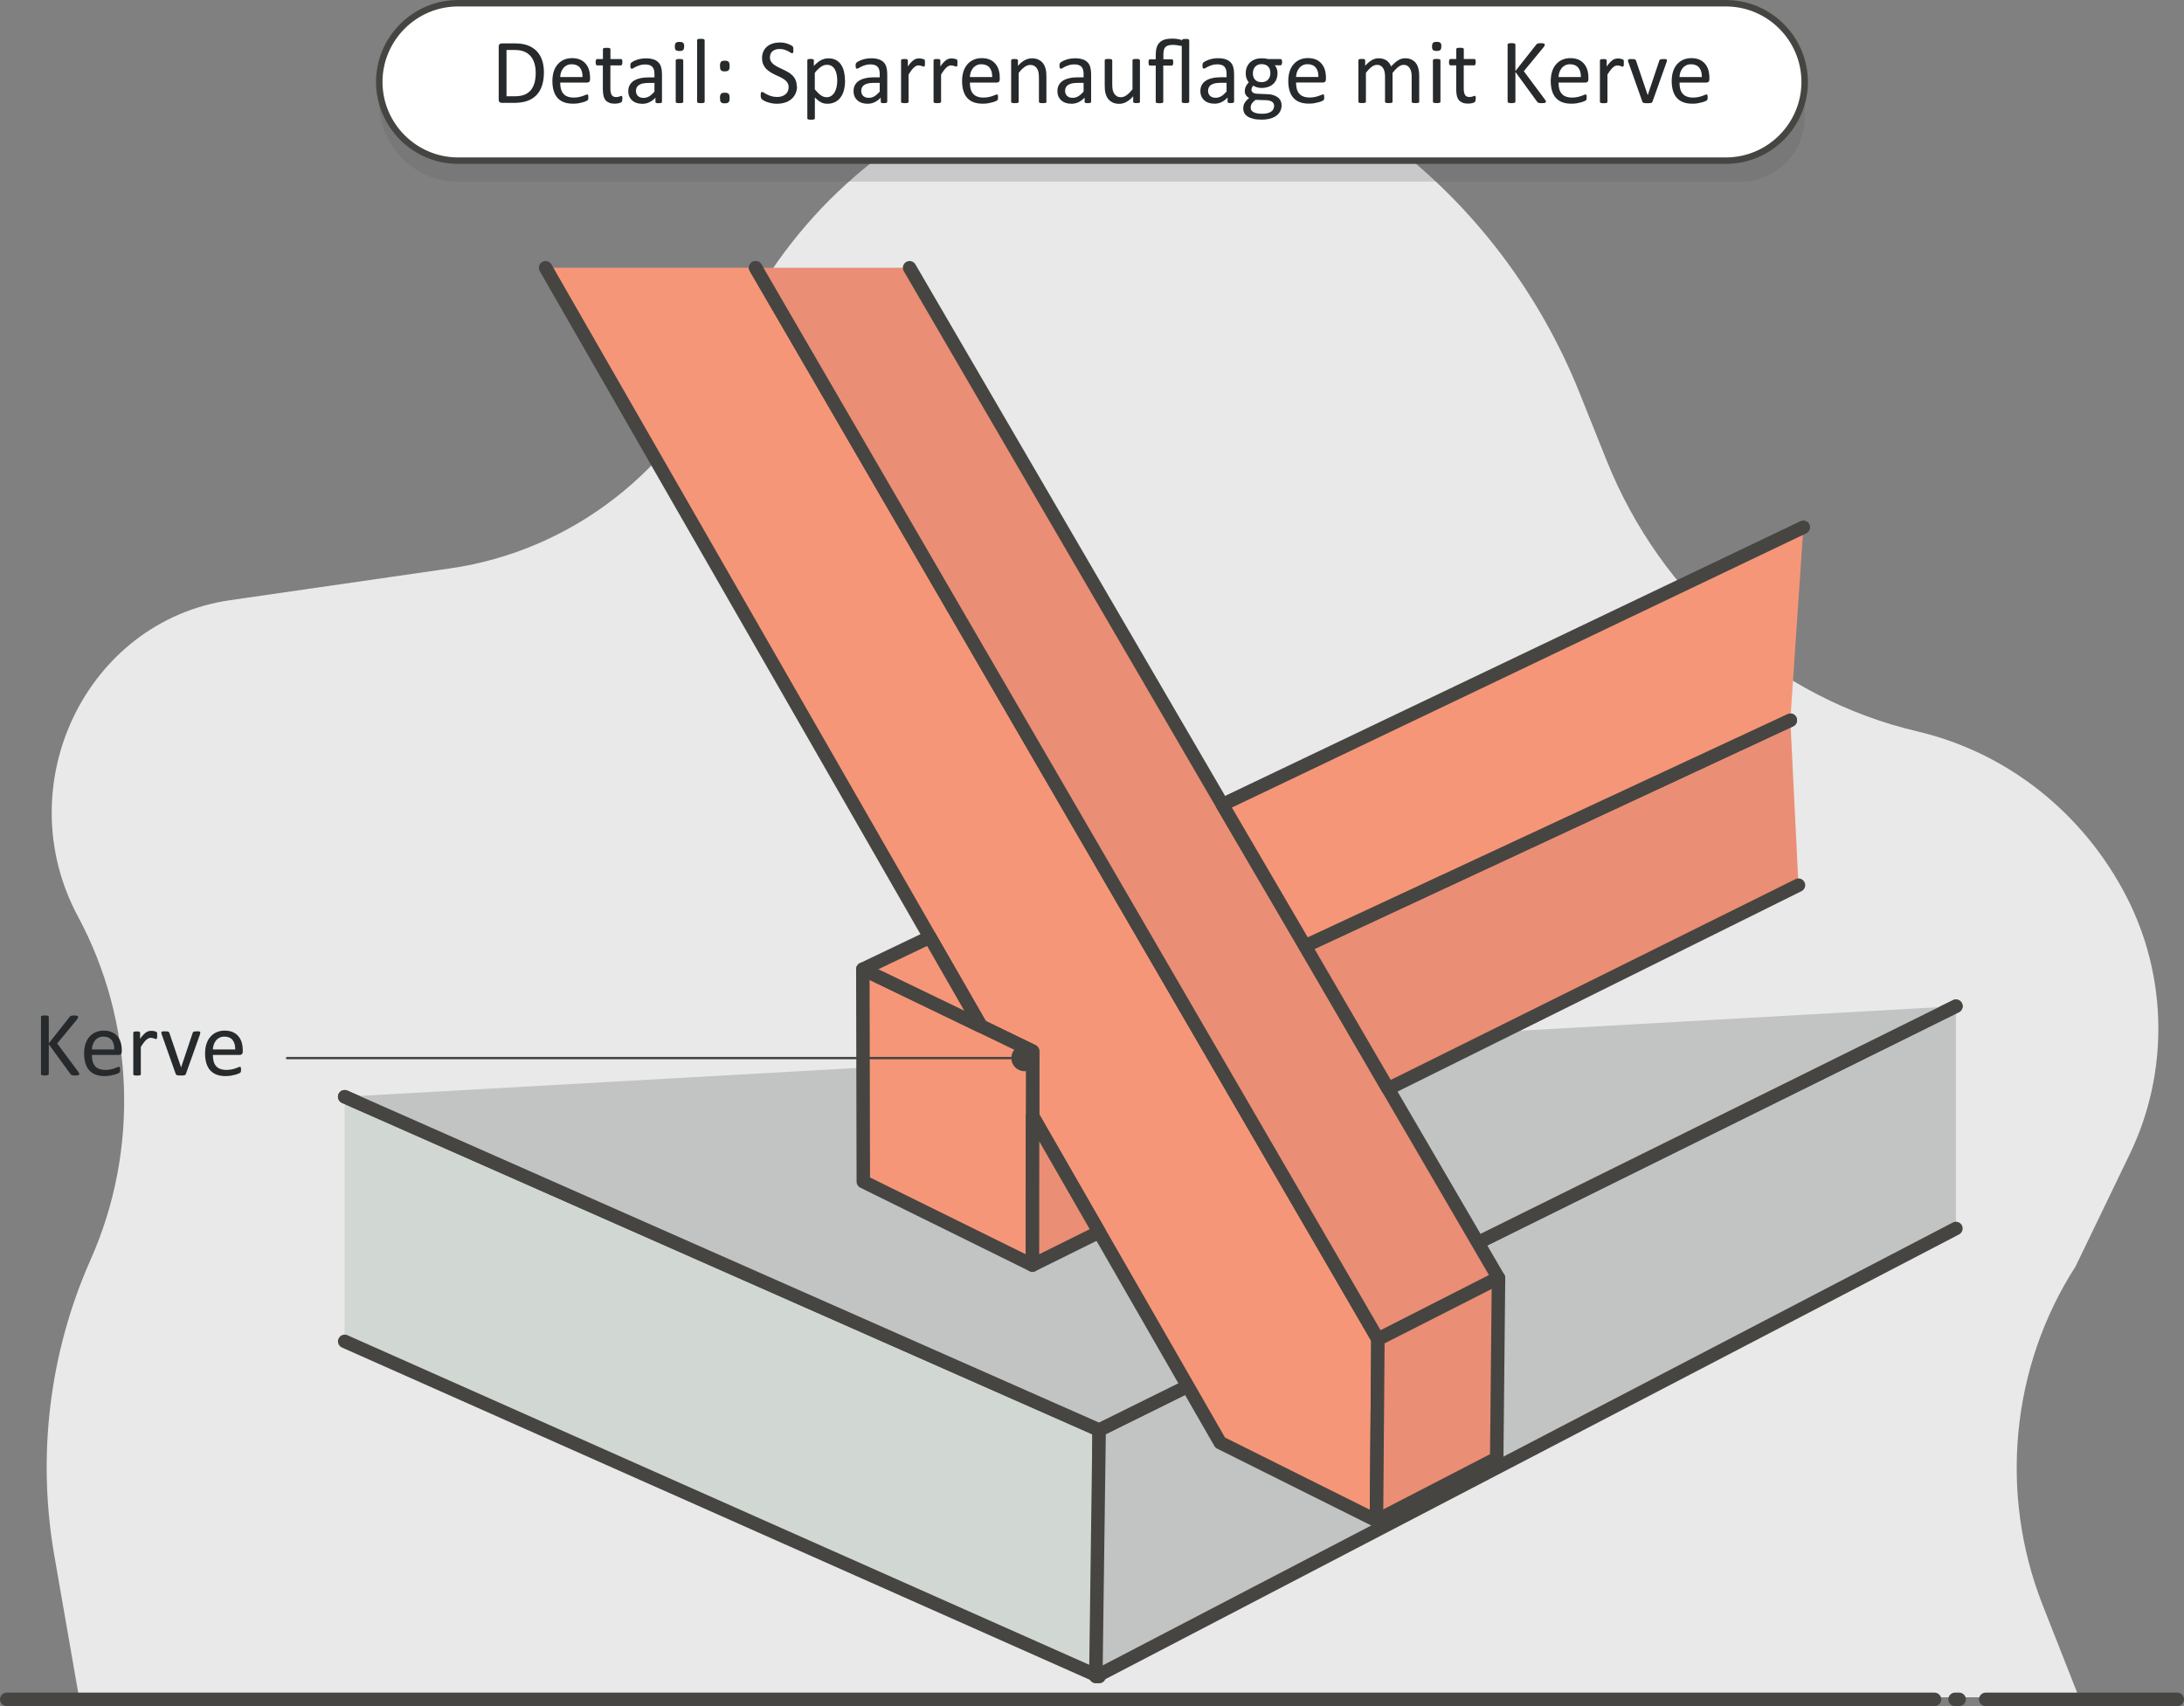
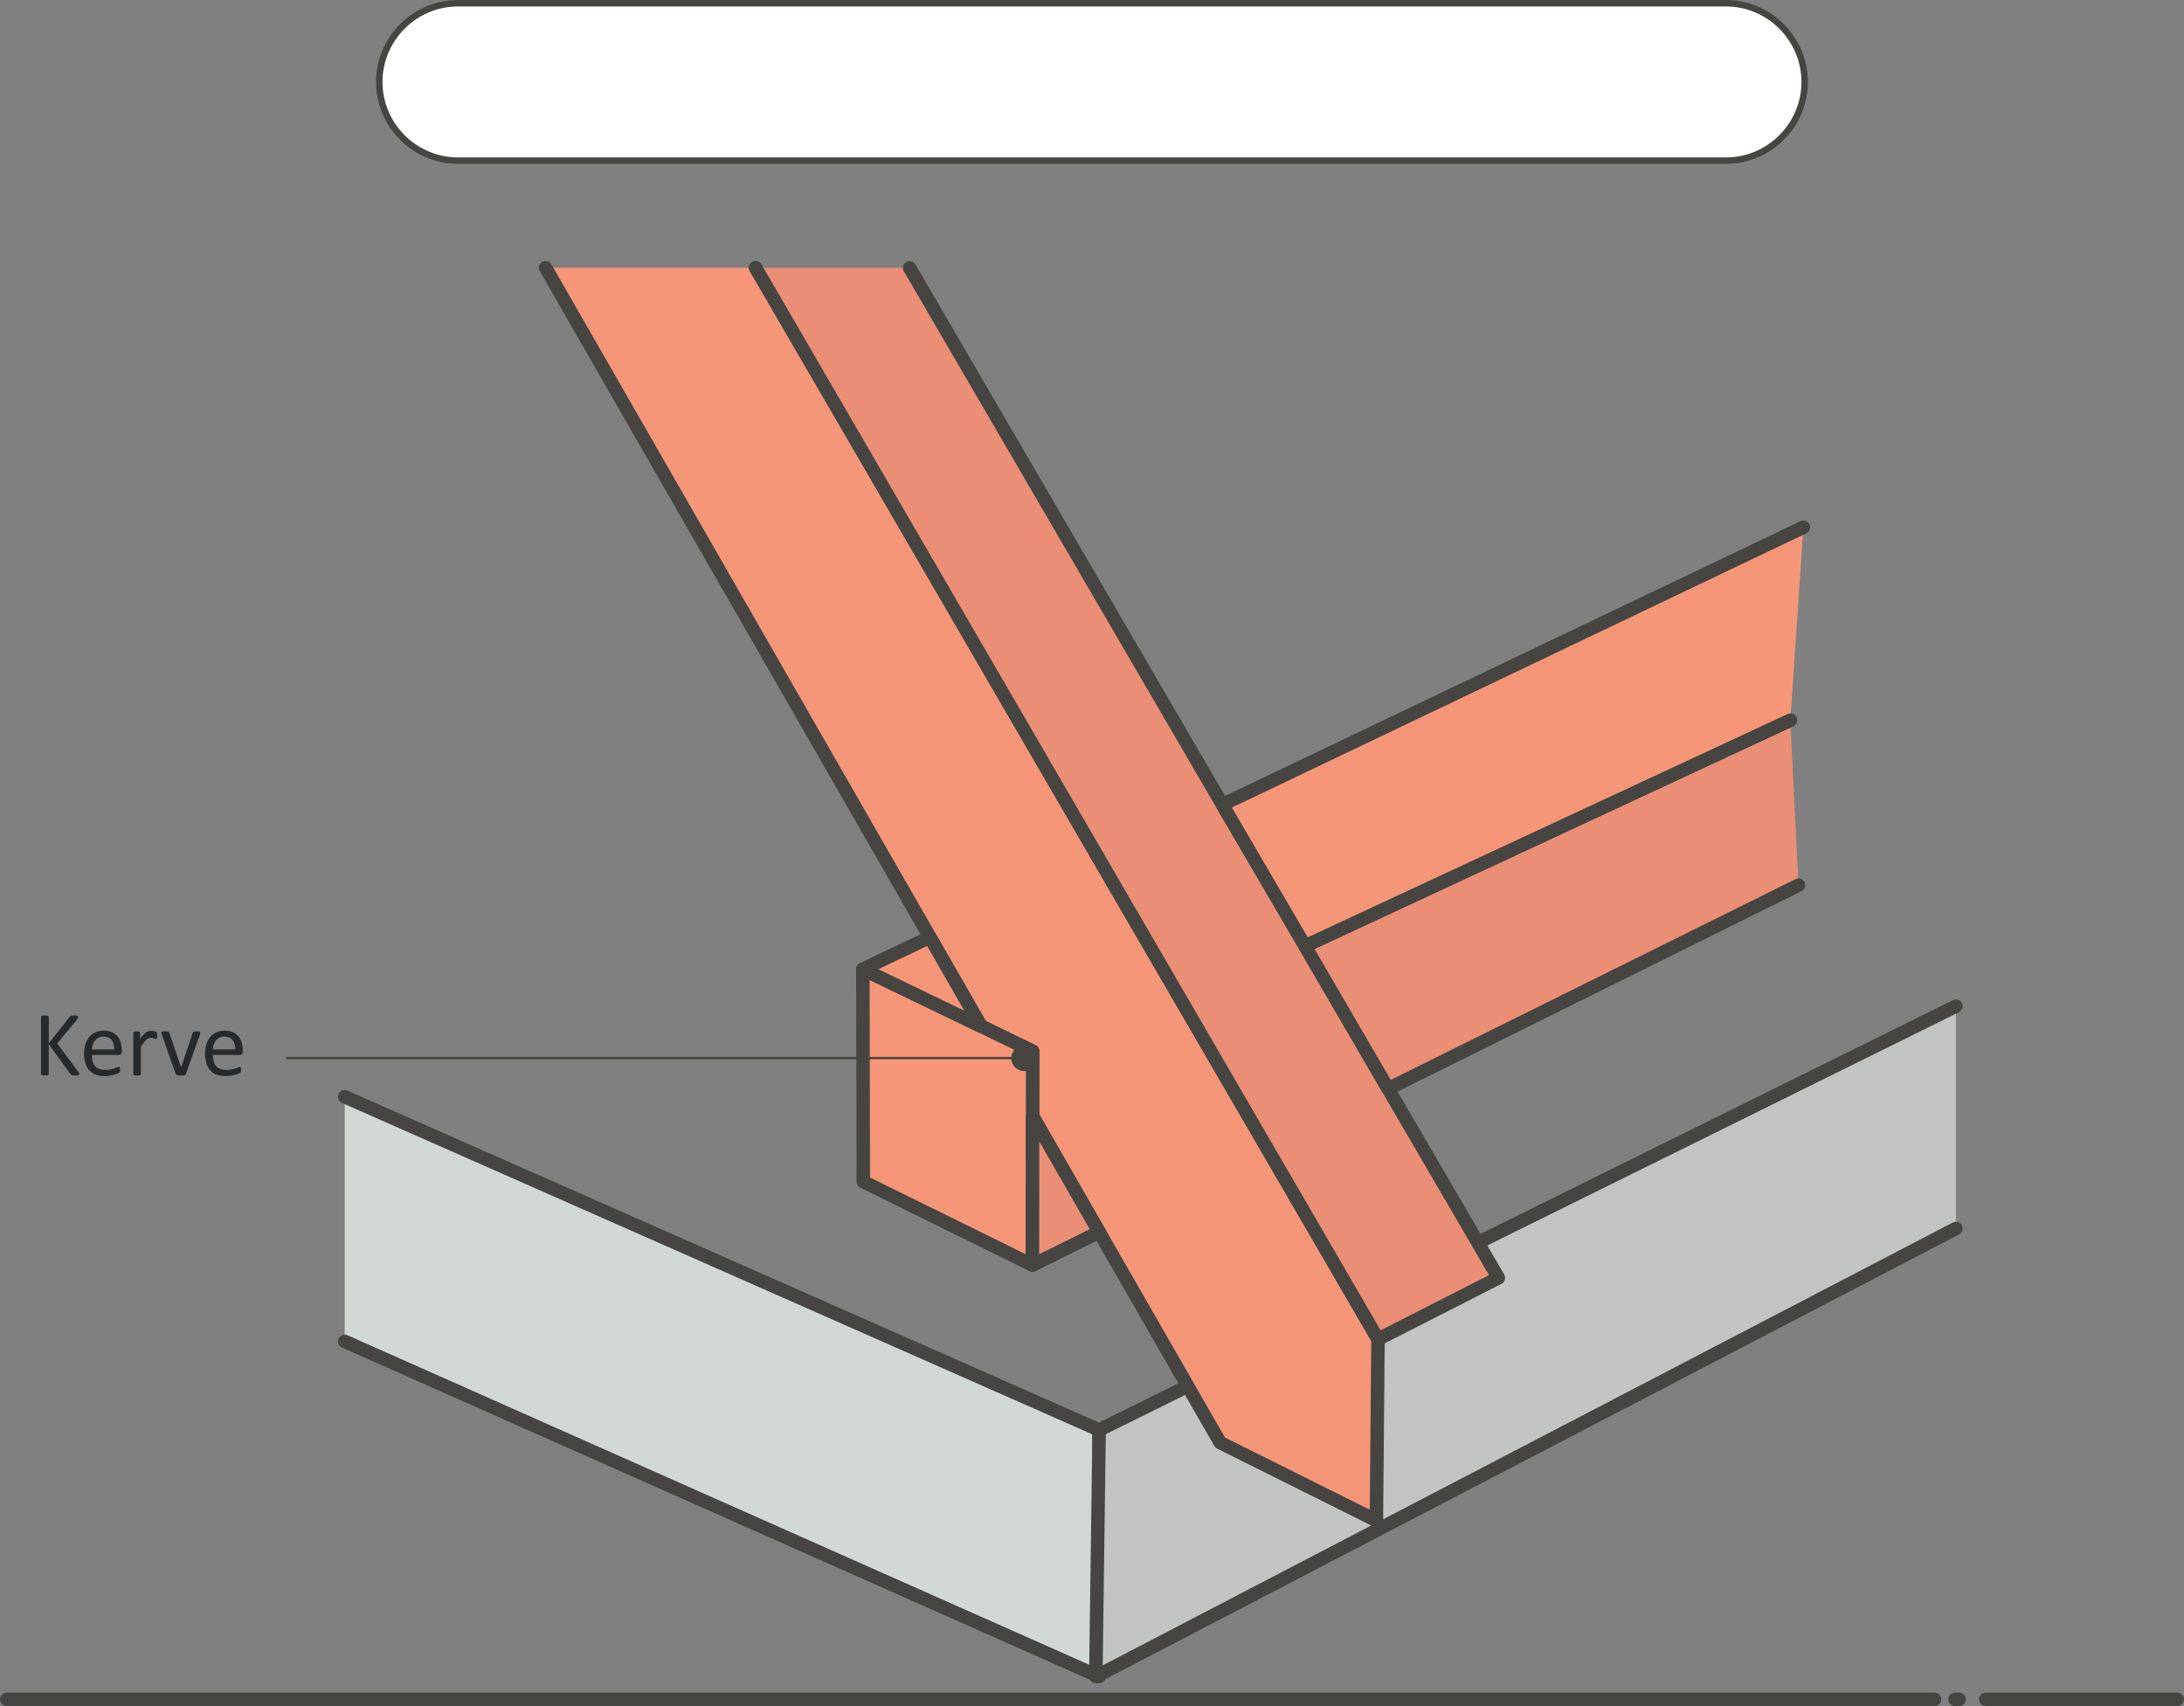
<svg xmlns="http://www.w3.org/2000/svg" viewBox="0 0 324.6 253.59">
  <rect x="0" y="0" width="324.6" height="253.59" fill="#808080" stroke="none" />
  <defs>
    <style>.d{fill:#ea8e75;}.d,.e,.f,.g,.h,.i,.j{stroke:#464542;stroke-linecap:round;stroke-linejoin:round;}.d,.f,.h,.i,.j{stroke-width:2px;}.e{fill:#fff;stroke-width:.96px;}.f,.g{fill:none;}.k{fill:#605f60;isolation:isolate;opacity:.23;}.g{stroke-width:.35px;}.l{fill:#464542;}.h{fill:#f69678;}.m{fill:#262a2c;}.i{fill:#c2c4c3;}.j{fill:#d1d7d3;}.n{fill:#e8e9e8;}</style>
  </defs>
  <g id="a" />
  <g id="b" />
  <g id="c">
    <g>
-       <path class="n" d="M11.74,252.27l-3.67-21.07c-2.59-14.88-.71-30.22,5.39-43.95h0c7.27-16.34,6.57-35.3-1.87-51.02h0c-10.5-19.55,1.22-43.93,22.61-47.02l32.73-4.73c18.09-2.61,33.61-14.7,41.06-31.98l.16-.37c7.29-16.91,20.58-30.27,37.12-37.3l2.46-1.04c19.58-8.32,41.93-5.47,58.98,7.53h0c12.45,9.5,22.16,22.34,28.08,37.14l3.96,9.89c8.18,20.44,25.42,35.49,46.24,40.37h0c13.29,3.12,24.62,12.07,31.05,24.53h0c6.15,11.93,6.34,26.2,.5,38.3l-8.06,16.7h0c-9.58,14.89-11.41,33.74-4.89,50.31l5.4,13.72H11.74Z" />
      <g>
        <line class="f" x1="287.52" y1="252.59" x2="1" y2="252.59" />
        <line class="f" x1="291.18" y1="252.59" x2="290.57" y2="252.59" />
        <line class="f" x1="323.6" y1="252.59" x2="295.13" y2="252.59" />
      </g>
    </g>
    <polyline class="j" points="51.23 163.02 163.36 212.55 163.36 249.2 51.23 199.38" />
    <polyline class="i" points="290.7 182.6 162.87 249.2 163.36 212.55 290.7 149.56" />
-     <polyline class="i" points="51.23 163.02 163.36 212.55 290.7 149.56" />
    <g>
-       <path class="k" d="M258.7,27H68.07c-6.43,0-11.7-5.26-11.7-11.7v-.02c0-6.43,5.26-11.7,11.7-11.7h188.45c6.43,0,11.7,5.26,11.7,11.7v2.18c0,5.25-4.29,9.54-9.52,9.54Z" />
      <path class="e" d="M256.52,23.88H68.07c-6.43,0-11.7-5.26-11.7-11.7h0c0-6.43,5.26-11.7,11.7-11.7h188.45c6.43,0,11.7,5.26,11.7,11.7h0c0,6.43-5.26,11.7-11.7,11.7Z" />
-       <path class="m" d="M80.84,10.74c0,.77-.1,1.43-.29,2.01-.19,.57-.48,1.05-.85,1.42s-.83,.66-1.37,.84c-.54,.19-1.19,.28-1.93,.28h-1.85c-.1,0-.2-.04-.29-.11-.09-.07-.14-.19-.14-.37V6.93c0-.18,.05-.3,.14-.37,.09-.07,.19-.11,.29-.11h1.98c.76,0,1.4,.1,1.92,.3s.96,.48,1.32,.85c.35,.37,.62,.82,.8,1.35s.27,1.13,.27,1.79Zm-1.22,.05c0-.48-.06-.92-.18-1.34-.12-.41-.3-.77-.55-1.07-.25-.3-.57-.54-.95-.7-.38-.17-.88-.25-1.48-.25h-1.18v6.88h1.2c.56,0,1.03-.07,1.41-.21,.38-.14,.7-.36,.96-.65s.45-.66,.58-1.1c.13-.44,.19-.96,.19-1.56Zm8.08,.99c0,.18-.04,.3-.13,.38-.09,.08-.19,.11-.3,.11h-4.01c0,.34,.03,.65,.1,.92,.07,.27,.18,.51,.34,.7,.16,.2,.36,.35,.62,.45s.56,.16,.93,.16c.29,0,.55-.02,.78-.07s.42-.1,.59-.16,.3-.11,.41-.16,.19-.07,.24-.07c.03,0,.06,0,.08,.02s.04,.04,.06,.07,.02,.08,.03,.13c0,.06,0,.13,0,.21,0,.06,0,.11,0,.15s0,.08-.02,.12-.02,.06-.03,.09-.04,.05-.06,.08c-.03,.02-.1,.07-.22,.12-.12,.06-.28,.11-.47,.17-.19,.05-.42,.1-.67,.15s-.53,.06-.82,.06c-.5,0-.94-.07-1.32-.21-.38-.14-.69-.35-.95-.63s-.45-.63-.58-1.05-.2-.91-.2-1.46,.07-1,.2-1.43c.14-.42,.33-.78,.59-1.07,.25-.29,.56-.52,.92-.68,.36-.16,.76-.24,1.21-.24,.48,0,.88,.08,1.22,.23s.61,.36,.83,.63,.38,.57,.48,.92,.15,.73,.15,1.13v.21Zm-1.12-.33c.01-.59-.12-1.06-.39-1.39s-.68-.51-1.22-.51c-.28,0-.52,.05-.73,.16s-.38,.24-.52,.42-.25,.38-.33,.6-.12,.47-.13,.72h3.32Zm5.91,3.23c0,.13,0,.24-.03,.31-.02,.08-.04,.13-.08,.17s-.09,.07-.16,.1c-.07,.03-.16,.06-.25,.08-.09,.02-.19,.04-.29,.05s-.21,.02-.31,.02c-.32,0-.59-.04-.81-.13s-.41-.21-.55-.38-.25-.39-.31-.65-.1-.57-.1-.93v-3.6h-.85c-.07,0-.12-.04-.16-.11s-.06-.19-.06-.36c0-.09,0-.16,.02-.22,.01-.06,.03-.11,.04-.15,.02-.04,.04-.07,.07-.08s.06-.02,.1-.02h.85v-1.46s0-.06,.02-.09c.02-.03,.04-.05,.09-.07,.04-.02,.1-.04,.17-.04s.16-.01,.27-.01c.11,0,.21,0,.28,.01,.07,0,.13,.02,.17,.04,.04,.02,.07,.04,.09,.07,.02,.03,.03,.06,.03,.09v1.46h1.56s.07,0,.09,.02,.05,.04,.07,.08,.04,.09,.04,.15,.01,.13,.01,.22c0,.16-.02,.28-.06,.36-.04,.07-.09,.11-.16,.11h-1.56v3.43c0,.42,.06,.74,.19,.96s.35,.32,.67,.32c.1,0,.2-.01,.28-.03,.08-.02,.15-.04,.22-.06,.06-.02,.12-.04,.16-.06,.04-.02,.08-.03,.12-.03,.02,0,.04,0,.06,.02s.04,.03,.05,.06c.01,.03,.02,.08,.03,.13s.01,.12,.01,.21Zm5.89,.46c0,.05-.02,.1-.05,.12s-.09,.05-.15,.06c-.06,.01-.16,.02-.28,.02s-.21,0-.28-.02c-.07-.01-.12-.03-.15-.06-.03-.03-.05-.07-.05-.12v-.62c-.27,.29-.56,.51-.89,.67s-.67,.24-1.04,.24c-.32,0-.61-.04-.87-.13-.26-.08-.48-.21-.66-.37s-.33-.36-.43-.59-.15-.5-.15-.79c0-.35,.07-.65,.21-.9s.34-.47,.6-.64,.58-.29,.96-.38,.8-.13,1.28-.13h.84v-.48c0-.24-.02-.45-.07-.63s-.13-.33-.24-.45-.25-.21-.43-.27-.39-.09-.65-.09c-.28,0-.52,.03-.74,.1s-.41,.14-.58,.22c-.16,.08-.3,.15-.41,.22s-.19,.1-.25,.1c-.04,0-.07,0-.09-.03s-.05-.05-.07-.08-.04-.08-.04-.14-.01-.12-.01-.19c0-.11,0-.2,.02-.27,.02-.07,.05-.13,.11-.19,.06-.06,.17-.13,.32-.21,.15-.08,.32-.15,.51-.22s.41-.12,.64-.16c.23-.04,.46-.06,.7-.06,.44,0,.81,.05,1.12,.15s.55,.25,.74,.44,.33,.43,.41,.72,.13,.62,.13,1v4.15Zm-1.11-2.81h-.95c-.31,0-.57,.03-.8,.08s-.41,.13-.56,.23c-.15,.1-.26,.23-.33,.37-.07,.14-.11,.31-.11,.5,0,.32,.1,.57,.3,.76,.2,.19,.48,.28,.84,.28,.29,0,.57-.08,.82-.23,.25-.15,.51-.38,.79-.69v-1.31Zm4.41-5.43c0,.26-.05,.44-.15,.54-.1,.1-.28,.14-.55,.14s-.44-.05-.54-.14c-.1-.09-.14-.27-.14-.53s.05-.44,.15-.54c.1-.1,.28-.14,.55-.14s.44,.05,.54,.14,.15,.27,.15,.53Zm-.13,8.23s0,.07-.03,.09c-.02,.02-.05,.05-.09,.06-.04,.02-.1,.03-.17,.04s-.16,.01-.28,.01-.2,0-.27-.01-.13-.02-.17-.04-.07-.04-.09-.06-.02-.06-.02-.09v-6.15s0-.06,.02-.09,.04-.05,.09-.07,.1-.03,.17-.04,.16-.01,.27-.01,.21,0,.28,.01,.13,.02,.17,.04c.04,.02,.07,.04,.09,.07,.02,.03,.03,.06,.03,.09v6.15Zm3.18,0s0,.07-.03,.09c-.02,.02-.05,.05-.09,.06-.04,.02-.1,.03-.17,.04s-.16,.01-.28,.01-.2,0-.27-.01-.13-.02-.17-.04-.07-.04-.09-.06-.02-.06-.02-.09V5.99s0-.07,.02-.1,.04-.05,.09-.07,.1-.03,.17-.04,.16-.01,.27-.01,.21,0,.28,.01,.13,.02,.17,.04c.04,.02,.07,.04,.09,.07,.02,.03,.03,.06,.03,.1V15.13Zm3.71-5.3c0,.15-.01,.27-.03,.37-.02,.1-.06,.18-.12,.24-.06,.06-.13,.1-.22,.13-.09,.02-.21,.04-.35,.04s-.26-.01-.35-.04c-.09-.02-.16-.07-.22-.13-.05-.06-.09-.14-.11-.24s-.03-.22-.03-.37c0-.15,0-.28,.03-.39s.06-.18,.11-.25c.05-.06,.13-.1,.22-.13,.09-.02,.21-.04,.35-.04s.25,.01,.35,.04c.09,.02,.16,.07,.22,.13,.06,.06,.09,.14,.12,.25,.02,.1,.03,.23,.03,.39Zm0,4.74c0,.15-.01,.28-.03,.38-.02,.1-.06,.18-.12,.24-.06,.06-.13,.1-.22,.13-.09,.02-.21,.04-.35,.04s-.26-.01-.35-.04c-.09-.02-.16-.07-.22-.13-.05-.06-.09-.14-.11-.24s-.03-.23-.03-.38,0-.28,.03-.38,.06-.18,.11-.24c.05-.06,.13-.1,.22-.13,.09-.03,.21-.04,.35-.04s.25,.01,.35,.04c.09,.03,.16,.07,.22,.13,.06,.06,.09,.14,.12,.24,.02,.1,.03,.23,.03,.38Zm10.02-1.76c0,.41-.08,.78-.23,1.11s-.36,.6-.63,.82c-.27,.23-.58,.4-.95,.51-.36,.11-.75,.17-1.17,.17-.29,0-.57-.02-.82-.08-.25-.05-.47-.11-.67-.18s-.36-.15-.49-.23-.23-.14-.28-.2-.09-.12-.12-.21-.04-.2-.04-.34c0-.1,0-.18,.01-.25,0-.07,.02-.12,.04-.16,.02-.04,.04-.07,.07-.09,.03-.02,.06-.02,.09-.02,.06,0,.15,.04,.27,.12,.12,.08,.26,.16,.44,.25s.4,.18,.65,.26,.55,.12,.88,.12c.25,0,.48-.03,.69-.1s.39-.17,.54-.29c.15-.13,.27-.28,.35-.46s.12-.39,.12-.62c0-.25-.06-.46-.17-.64-.11-.18-.26-.33-.45-.47-.18-.13-.4-.26-.63-.37-.24-.11-.48-.23-.73-.34s-.49-.25-.72-.39c-.23-.14-.44-.31-.63-.5s-.33-.42-.45-.67c-.11-.26-.17-.57-.17-.93s.07-.7,.2-.99,.32-.53,.55-.73c.24-.2,.52-.35,.85-.45s.68-.15,1.06-.15c.19,0,.39,.02,.58,.05s.38,.08,.55,.14,.33,.12,.46,.19c.13,.07,.22,.13,.27,.17s.07,.08,.08,.1,.02,.06,.03,.1c0,.04,.02,.09,.02,.14,0,.05,0,.13,0,.21s0,.15,0,.22-.02,.12-.03,.16-.03,.08-.06,.1c-.03,.02-.05,.03-.08,.03-.05,0-.13-.03-.23-.1-.11-.06-.24-.14-.39-.22s-.33-.15-.54-.22-.45-.1-.71-.1c-.24,0-.46,.03-.64,.1-.18,.07-.33,.15-.45,.26-.12,.11-.21,.24-.26,.39s-.09,.31-.09,.48c0,.25,.06,.46,.17,.64,.11,.18,.26,.33,.45,.47s.4,.26,.64,.38,.48,.23,.73,.35,.49,.24,.73,.38c.24,.14,.45,.3,.64,.49,.19,.19,.34,.41,.45,.67,.12,.26,.17,.56,.17,.91Zm7.14-.86c0,.54-.06,1.02-.17,1.45-.11,.43-.28,.79-.51,1.09-.22,.3-.5,.53-.83,.69s-.71,.24-1.13,.24c-.18,0-.35-.02-.5-.05s-.3-.09-.45-.17-.29-.18-.44-.29c-.14-.12-.3-.26-.46-.42v3.08s0,.07-.03,.1c-.02,.03-.05,.05-.09,.07-.04,.02-.1,.03-.17,.04s-.16,.01-.28,.01-.2,0-.27-.01-.13-.02-.17-.04-.07-.04-.09-.07-.02-.06-.02-.1V8.97s0-.07,.02-.1,.04-.05,.08-.06,.09-.03,.16-.04c.06,0,.14-.01,.23-.01s.17,0,.23,.01,.11,.02,.15,.04c.04,.02,.07,.04,.08,.06,.02,.02,.02,.06,.02,.1v.83c.18-.19,.36-.36,.53-.5,.17-.14,.34-.26,.52-.35s.35-.16,.54-.21c.18-.05,.38-.07,.58-.07,.44,0,.82,.09,1.13,.26s.57,.41,.76,.71c.2,.3,.34,.65,.43,1.05,.09,.4,.14,.82,.14,1.27Zm-1.16,.13c0-.31-.02-.62-.07-.91s-.13-.55-.25-.78c-.12-.23-.27-.41-.47-.55-.2-.14-.44-.21-.73-.21-.15,0-.29,.02-.43,.06s-.28,.11-.43,.21-.3,.22-.46,.37-.33,.34-.5,.56v2.45c.31,.38,.6,.67,.88,.87,.28,.2,.57,.3,.87,.3,.28,0,.52-.07,.72-.21s.37-.32,.49-.55,.22-.48,.28-.77c.06-.28,.09-.57,.09-.85Zm7.42,3.05c0,.05-.02,.1-.05,.12s-.09,.05-.15,.06c-.06,.01-.16,.02-.28,.02s-.21,0-.28-.02c-.07-.01-.12-.03-.15-.06-.03-.03-.05-.07-.05-.12v-.62c-.27,.29-.56,.51-.89,.67s-.67,.24-1.04,.24c-.32,0-.61-.04-.87-.13-.26-.08-.48-.21-.66-.37s-.33-.36-.43-.59-.15-.5-.15-.79c0-.35,.07-.65,.21-.9s.34-.47,.6-.64,.58-.29,.96-.38,.8-.13,1.28-.13h.84v-.48c0-.24-.02-.45-.07-.63s-.13-.33-.24-.45-.25-.21-.43-.27-.39-.09-.65-.09c-.28,0-.52,.03-.74,.1s-.41,.14-.58,.22c-.16,.08-.3,.15-.41,.22s-.19,.1-.25,.1c-.04,0-.07,0-.09-.03s-.05-.05-.07-.08-.04-.08-.04-.14-.01-.12-.01-.19c0-.11,0-.2,.02-.27,.02-.07,.05-.13,.11-.19,.06-.06,.17-.13,.32-.21,.15-.08,.32-.15,.51-.22s.41-.12,.64-.16c.23-.04,.46-.06,.7-.06,.44,0,.81,.05,1.12,.15s.55,.25,.74,.44,.33,.43,.41,.72,.13,.62,.13,1v4.15Zm-1.11-2.81h-.95c-.31,0-.57,.03-.8,.08s-.41,.13-.56,.23c-.15,.1-.26,.23-.33,.37-.07,.14-.11,.31-.11,.5,0,.32,.1,.57,.3,.76,.2,.19,.48,.28,.84,.28,.29,0,.57-.08,.82-.23,.25-.15,.51-.38,.79-.69v-1.31Zm6.72-2.95c0,.1,0,.18,0,.25,0,.07-.01,.12-.03,.16s-.03,.07-.05,.09-.05,.03-.08,.03-.08-.01-.13-.03-.11-.04-.18-.06-.14-.04-.22-.06-.17-.03-.26-.03c-.11,0-.22,.02-.33,.07s-.22,.12-.34,.23c-.12,.1-.24,.24-.38,.42s-.28,.39-.43,.64v4.05s0,.07-.03,.09c-.02,.02-.05,.05-.09,.06-.04,.02-.1,.03-.17,.04s-.16,.01-.28,.01-.2,0-.27-.01-.13-.02-.17-.04-.07-.04-.09-.06-.02-.06-.02-.09v-6.15s0-.07,.02-.09,.04-.05,.08-.07,.09-.03,.16-.04c.06,0,.15-.01,.25-.01,.1,0,.18,0,.25,.01s.12,.02,.15,.04c.04,.02,.06,.04,.08,.07s.02,.06,.02,.09v.9c.17-.25,.32-.45,.47-.6s.29-.28,.42-.37,.26-.15,.39-.18c.13-.03,.26-.05,.39-.05,.06,0,.12,0,.2,.01,.08,0,.15,.02,.23,.04s.16,.04,.22,.06c.06,.02,.11,.05,.14,.07,.03,.02,.04,.04,.05,.06s.02,.05,.02,.08,.01,.08,.01,.14,0,.14,0,.25Zm4.83,0c0,.1,0,.18,0,.25,0,.07-.01,.12-.03,.16s-.03,.07-.05,.09-.05,.03-.08,.03-.08-.01-.13-.03-.11-.04-.18-.06-.14-.04-.22-.06-.17-.03-.26-.03c-.11,0-.22,.02-.33,.07s-.22,.12-.34,.23c-.12,.1-.24,.24-.38,.42s-.28,.39-.43,.64v4.05s0,.07-.03,.09c-.02,.02-.05,.05-.09,.06-.04,.02-.1,.03-.17,.04s-.16,.01-.28,.01-.2,0-.27-.01-.13-.02-.17-.04-.07-.04-.09-.06-.02-.06-.02-.09v-6.15s0-.07,.02-.09,.04-.05,.08-.07,.09-.03,.16-.04c.06,0,.15-.01,.25-.01,.1,0,.18,0,.25,.01s.12,.02,.15,.04c.04,.02,.06,.04,.08,.07s.02,.06,.02,.09v.9c.17-.25,.32-.45,.47-.6s.29-.28,.42-.37,.26-.15,.39-.18c.13-.03,.26-.05,.39-.05,.06,0,.12,0,.2,.01,.08,0,.15,.02,.23,.04s.16,.04,.22,.06c.06,.02,.11,.05,.14,.07,.03,.02,.04,.04,.05,.06s.02,.05,.02,.08,.01,.08,.01,.14,0,.14,0,.25Zm6.29,2.41c0,.18-.04,.3-.13,.38-.09,.08-.19,.11-.3,.11h-4.01c0,.34,.03,.65,.1,.92,.07,.27,.18,.51,.34,.7,.16,.2,.36,.35,.62,.45s.56,.16,.93,.16c.29,0,.55-.02,.78-.07s.42-.1,.59-.16,.3-.11,.41-.16,.19-.07,.24-.07c.03,0,.06,0,.08,.02s.04,.04,.06,.07,.02,.08,.03,.13c0,.06,0,.13,0,.21,0,.06,0,.11,0,.15s0,.08-.02,.12-.02,.06-.03,.09-.04,.05-.06,.08c-.03,.02-.1,.07-.22,.12-.12,.06-.28,.11-.47,.17-.19,.05-.42,.1-.67,.15s-.53,.06-.82,.06c-.5,0-.94-.07-1.32-.21-.38-.14-.69-.35-.95-.63s-.45-.63-.58-1.05-.2-.91-.2-1.46,.07-1,.2-1.43c.14-.42,.33-.78,.59-1.07,.25-.29,.56-.52,.92-.68,.36-.16,.76-.24,1.21-.24,.48,0,.88,.08,1.22,.23s.61,.36,.83,.63,.38,.57,.48,.92,.15,.73,.15,1.13v.21Zm-1.12-.33c.01-.59-.12-1.06-.39-1.39s-.68-.51-1.22-.51c-.28,0-.52,.05-.73,.16s-.38,.24-.52,.42-.25,.38-.33,.6-.12,.47-.13,.72h3.32Zm8.07,3.68s0,.07-.03,.09-.05,.05-.09,.06-.1,.03-.17,.04-.16,.01-.27,.01-.21,0-.28-.01c-.07,0-.13-.02-.17-.04-.04-.02-.07-.04-.09-.06-.02-.02-.03-.06-.03-.09v-3.6c0-.35-.03-.63-.08-.85-.05-.21-.13-.4-.24-.55s-.24-.27-.4-.36c-.17-.08-.36-.12-.57-.12-.28,0-.56,.1-.84,.3s-.57,.49-.88,.88v4.3s0,.07-.03,.09c-.02,.02-.05,.05-.09,.06-.04,.02-.1,.03-.17,.04s-.16,.01-.28,.01-.2,0-.27-.01-.13-.02-.17-.04-.07-.04-.09-.06-.02-.06-.02-.09v-6.15s0-.07,.02-.09,.04-.05,.08-.07,.09-.03,.16-.04c.06,0,.15-.01,.25-.01,.1,0,.18,0,.25,.01s.12,.02,.15,.04c.04,.02,.06,.04,.08,.07s.02,.06,.02,.09v.81c.34-.39,.68-.67,1.03-.85s.68-.27,1.03-.27c.41,0,.75,.07,1.02,.21,.28,.14,.5,.32,.67,.56,.17,.23,.29,.5,.37,.82,.08,.31,.11,.69,.11,1.12v3.75Zm6.62,0c0,.05-.02,.1-.05,.12s-.09,.05-.15,.06c-.06,.01-.16,.02-.28,.02s-.21,0-.28-.02c-.07-.01-.12-.03-.15-.06-.03-.03-.05-.07-.05-.12v-.62c-.27,.29-.56,.51-.89,.67s-.67,.24-1.04,.24c-.32,0-.61-.04-.87-.13-.26-.08-.48-.21-.66-.37s-.33-.36-.43-.59-.15-.5-.15-.79c0-.35,.07-.65,.21-.9s.34-.47,.6-.64,.58-.29,.96-.38,.8-.13,1.28-.13h.84v-.48c0-.24-.02-.45-.07-.63s-.13-.33-.24-.45-.25-.21-.43-.27-.39-.09-.65-.09c-.28,0-.52,.03-.74,.1s-.41,.14-.58,.22c-.16,.08-.3,.15-.41,.22s-.19,.1-.25,.1c-.04,0-.07,0-.09-.03s-.05-.05-.07-.08-.04-.08-.04-.14-.01-.12-.01-.19c0-.11,0-.2,.02-.27,.02-.07,.05-.13,.11-.19,.06-.06,.17-.13,.32-.21,.15-.08,.32-.15,.51-.22s.41-.12,.64-.16c.23-.04,.46-.06,.7-.06,.44,0,.81,.05,1.12,.15s.55,.25,.74,.44,.33,.43,.41,.72,.13,.62,.13,1v4.15Zm-1.11-2.81h-.95c-.31,0-.57,.03-.8,.08s-.41,.13-.56,.23c-.15,.1-.26,.23-.33,.37-.07,.14-.11,.31-.11,.5,0,.32,.1,.57,.3,.76,.2,.19,.48,.28,.84,.28,.29,0,.57-.08,.82-.23,.25-.15,.51-.38,.79-.69v-1.31Zm8.38,2.8s0,.07-.02,.09-.04,.05-.08,.06c-.04,.02-.09,.03-.16,.04s-.15,.01-.24,.01c-.1,0-.19,0-.25-.01s-.12-.02-.16-.04-.06-.04-.08-.06c-.01-.02-.02-.06-.02-.09v-.81c-.35,.39-.69,.67-1.03,.85-.34,.18-.68,.27-1.03,.27-.41,0-.75-.07-1.02-.21s-.5-.32-.67-.56c-.17-.23-.29-.51-.37-.82s-.11-.69-.11-1.14v-3.73s0-.07,.02-.09c.02-.02,.05-.05,.09-.07s.1-.03,.18-.04,.16-.01,.27-.01,.2,0,.27,.01,.13,.02,.17,.04,.07,.04,.09,.07c.02,.02,.03,.06,.03,.09v3.58c0,.36,.03,.65,.08,.86s.13,.4,.24,.55c.11,.15,.24,.27,.4,.36s.35,.13,.57,.13c.28,0,.56-.1,.84-.3s.57-.49,.88-.88v-4.3s0-.07,.02-.09,.05-.05,.09-.07c.04-.02,.1-.03,.17-.04,.07,0,.16-.01,.27-.01s.2,0,.27,.01,.13,.02,.17,.04c.04,.02,.07,.04,.09,.07s.03,.06,.03,.09v6.15Zm7.33,0s0,.07-.03,.09c-.02,.02-.05,.05-.09,.06s-.1,.03-.17,.04c-.07,0-.16,.01-.27,.01s-.2,0-.27-.01-.13-.02-.17-.04c-.04-.02-.07-.04-.09-.06s-.03-.06-.03-.09V6.78s-.02,.02-.04,.03c-.02,0-.04,.01-.07,.01-.05,0-.13-.01-.24-.04s-.22-.05-.34-.06c-.12-.02-.23-.03-.34-.04s-.21-.01-.31-.01c-.28,0-.51,.03-.69,.09s-.32,.14-.43,.26c-.1,.12-.17,.27-.21,.46s-.06,.41-.06,.66v.67h1.25s.07,0,.09,.02,.05,.04,.07,.08,.03,.09,.04,.15c0,.06,.01,.13,.01,.22,0,.16-.02,.28-.06,.36-.04,.07-.09,.11-.17,.11h-1.25v5.39s0,.07-.03,.09c-.02,.02-.05,.05-.09,.06s-.1,.03-.17,.04-.16,.01-.27,.01-.2,0-.27-.01-.13-.02-.17-.04-.07-.04-.09-.06c-.02-.02-.03-.06-.03-.09v-5.39h-.86c-.07,0-.13-.04-.16-.11s-.05-.19-.05-.36c0-.09,0-.16,.01-.22s.02-.11,.04-.15c.02-.04,.04-.07,.07-.08s.06-.02,.09-.02h.86v-.66c0-.42,.05-.79,.14-1.09s.24-.55,.44-.75,.45-.34,.75-.43,.66-.14,1.08-.14c.12,0,.24,0,.37,.01,.13,0,.25,.02,.37,.04,.12,.02,.22,.03,.31,.05s.16,.03,.21,.05,.09,.04,.12,.06,.05,.05,.07,.09c0-.05,.01-.08,.03-.11,.02-.03,.04-.05,.08-.08,.04-.02,.09-.04,.17-.05s.17-.01,.28-.01c.11,0,.2,0,.27,.01,.07,0,.13,.02,.17,.04s.07,.04,.09,.07c.02,.03,.03,.06,.03,.1V15.13Zm6.65,0c0,.05-.02,.1-.05,.12s-.09,.05-.15,.06c-.06,.01-.16,.02-.28,.02s-.21,0-.28-.02c-.07-.01-.12-.03-.15-.06-.03-.03-.05-.07-.05-.12v-.62c-.27,.29-.56,.51-.89,.67s-.67,.24-1.04,.24c-.32,0-.61-.04-.87-.13-.26-.08-.48-.21-.66-.37s-.33-.36-.43-.59-.15-.5-.15-.79c0-.35,.07-.65,.21-.9s.34-.47,.6-.64,.58-.29,.96-.38,.8-.13,1.28-.13h.84v-.48c0-.24-.02-.45-.07-.63s-.13-.33-.24-.45-.25-.21-.43-.27-.39-.09-.65-.09c-.28,0-.52,.03-.74,.1s-.41,.14-.58,.22c-.16,.08-.3,.15-.41,.22s-.19,.1-.25,.1c-.04,0-.07,0-.09-.03s-.05-.05-.07-.08-.04-.08-.04-.14-.01-.12-.01-.19c0-.11,0-.2,.02-.27,.02-.07,.05-.13,.11-.19,.06-.06,.17-.13,.32-.21,.15-.08,.32-.15,.51-.22s.41-.12,.64-.16c.23-.04,.46-.06,.7-.06,.44,0,.81,.05,1.12,.15s.55,.25,.74,.44,.33,.43,.41,.72,.13,.62,.13,1v4.15Zm-1.11-2.81h-.95c-.31,0-.57,.03-.8,.08s-.41,.13-.56,.23c-.15,.1-.26,.23-.33,.37-.07,.14-.11,.31-.11,.5,0,.32,.1,.57,.3,.76,.2,.19,.48,.28,.84,.28,.29,0,.57-.08,.82-.23,.25-.15,.51-.38,.79-.69v-1.31Zm8.25-3.07c0,.16-.02,.27-.06,.35-.04,.07-.1,.11-.17,.11h-.87c.16,.16,.27,.35,.33,.54,.06,.2,.09,.4,.09,.62,0,.36-.06,.67-.17,.94-.11,.27-.27,.5-.48,.69s-.46,.33-.75,.43c-.29,.1-.61,.15-.96,.15-.25,0-.48-.03-.71-.1-.22-.07-.4-.15-.52-.25-.08,.08-.15,.18-.2,.28s-.08,.23-.08,.36c0,.16,.07,.29,.22,.4,.15,.1,.34,.16,.59,.17l1.59,.07c.3,0,.58,.05,.83,.13,.25,.08,.47,.18,.66,.32,.19,.14,.33,.31,.43,.51,.1,.2,.16,.44,.16,.71,0,.28-.06,.55-.18,.81s-.3,.48-.54,.67-.55,.35-.92,.46c-.37,.11-.82,.17-1.33,.17s-.91-.04-1.25-.13-.63-.2-.85-.35c-.22-.15-.38-.32-.48-.52-.1-.2-.15-.42-.15-.66,0-.15,.02-.3,.05-.44s.09-.28,.17-.4c.08-.13,.17-.25,.28-.37,.11-.12,.24-.23,.38-.35-.22-.11-.38-.26-.49-.43-.11-.17-.16-.36-.16-.56,0-.28,.06-.53,.17-.75,.11-.22,.25-.41,.42-.59-.14-.17-.25-.36-.33-.57s-.12-.47-.12-.77c0-.35,.06-.67,.18-.94,.12-.28,.28-.51,.49-.7,.21-.19,.46-.34,.75-.44s.61-.15,.95-.15c.19,0,.36,.01,.52,.03,.16,.02,.31,.05,.45,.09h1.84c.08,0,.13,.04,.17,.11,.04,.08,.06,.19,.06,.35Zm-1.18,6.49c0-.26-.11-.47-.32-.61-.21-.14-.5-.22-.87-.23l-1.58-.05c-.14,.11-.26,.22-.36,.32-.09,.1-.17,.2-.22,.29-.05,.09-.09,.19-.11,.28s-.03,.18-.03,.28c0,.3,.15,.52,.45,.67s.71,.23,1.25,.23c.34,0,.62-.03,.85-.1,.23-.07,.41-.15,.55-.26s.24-.23,.3-.38c.06-.14,.09-.29,.09-.44Zm-.56-4.87c0-.42-.11-.75-.34-.98s-.55-.35-.97-.35c-.22,0-.41,.04-.57,.11s-.29,.17-.4,.3c-.11,.13-.18,.27-.24,.44s-.08,.34-.08,.52c0,.41,.11,.72,.34,.96s.55,.35,.96,.35c.22,0,.41-.04,.58-.11,.16-.07,.3-.17,.4-.29,.11-.13,.18-.27,.24-.43s.08-.33,.08-.51Zm8.26,.91c0,.18-.04,.3-.13,.38-.09,.08-.19,.11-.3,.11h-4.01c0,.34,.03,.65,.1,.92,.07,.27,.18,.51,.34,.7,.16,.2,.36,.35,.62,.45s.56,.16,.93,.16c.29,0,.55-.02,.78-.07s.42-.1,.59-.16,.3-.11,.41-.16,.19-.07,.24-.07c.03,0,.06,0,.08,.02s.04,.04,.06,.07,.02,.08,.03,.13c0,.06,0,.13,0,.21,0,.06,0,.11,0,.15s0,.08-.02,.12-.02,.06-.03,.09-.04,.05-.06,.08c-.03,.02-.1,.07-.22,.12-.12,.06-.28,.11-.47,.17-.19,.05-.42,.1-.67,.15s-.53,.06-.82,.06c-.5,0-.94-.07-1.32-.21-.38-.14-.69-.35-.95-.63s-.45-.63-.58-1.05-.2-.91-.2-1.46,.07-1,.2-1.43c.14-.42,.33-.78,.59-1.07,.25-.29,.56-.52,.92-.68,.36-.16,.76-.24,1.21-.24,.48,0,.88,.08,1.22,.23s.61,.36,.83,.63,.38,.57,.48,.92,.15,.73,.15,1.13v.21Zm-1.12-.33c.01-.59-.12-1.06-.39-1.39s-.68-.51-1.22-.51c-.28,0-.52,.05-.73,.16s-.38,.24-.52,.42-.25,.38-.33,.6-.12,.47-.13,.72h3.32Zm14.99,3.68s0,.07-.03,.09c-.02,.02-.05,.05-.09,.06-.04,.02-.1,.03-.17,.04s-.16,.01-.27,.01-.21,0-.28-.01c-.07,0-.13-.02-.17-.04s-.07-.04-.09-.06c-.02-.02-.03-.06-.03-.09v-3.74c0-.26-.02-.5-.07-.71-.04-.21-.12-.4-.22-.55-.1-.15-.23-.27-.38-.36s-.33-.12-.54-.12c-.26,0-.51,.1-.77,.3s-.54,.49-.86,.88v4.3s0,.07-.03,.09c-.02,.02-.05,.05-.09,.06s-.1,.03-.17,.04c-.07,0-.16,.01-.27,.01s-.19,0-.27-.01-.13-.02-.18-.04-.07-.04-.09-.06c-.02-.02-.02-.06-.02-.09v-3.74c0-.26-.02-.5-.07-.71s-.12-.4-.22-.55c-.1-.15-.22-.27-.38-.36s-.33-.12-.54-.12c-.26,0-.52,.1-.78,.3s-.55,.49-.85,.88v4.3s0,.07-.03,.09c-.02,.02-.05,.05-.09,.06-.04,.02-.1,.03-.17,.04s-.16,.01-.28,.01-.2,0-.27-.01-.13-.02-.17-.04-.07-.04-.09-.06-.02-.06-.02-.09v-6.15s0-.07,.02-.09,.04-.05,.08-.07,.09-.03,.16-.04c.06,0,.15-.01,.25-.01,.1,0,.18,0,.25,.01s.12,.02,.15,.04c.04,.02,.06,.04,.08,.07s.02,.06,.02,.09v.81c.34-.39,.68-.67,1-.85,.32-.18,.65-.27,.98-.27,.25,0,.48,.03,.68,.09,.2,.06,.38,.14,.53,.25s.28,.23,.39,.38,.2,.31,.27,.5c.2-.22,.4-.41,.58-.57s.36-.28,.53-.38c.17-.1,.33-.17,.49-.21,.16-.04,.32-.06,.48-.06,.39,0,.72,.07,.99,.21,.27,.14,.48,.32,.65,.56,.17,.23,.28,.5,.35,.82,.07,.31,.11,.64,.11,.99v3.89Zm3.28-8.23c0,.26-.05,.44-.15,.54-.1,.1-.28,.14-.55,.14s-.44-.05-.54-.14c-.1-.09-.14-.27-.14-.53s.05-.44,.15-.54c.1-.1,.28-.14,.55-.14s.44,.05,.54,.14,.15,.27,.15,.53Zm-.13,8.23s0,.07-.03,.09c-.02,.02-.05,.05-.09,.06-.04,.02-.1,.03-.17,.04s-.16,.01-.28,.01-.2,0-.27-.01-.13-.02-.17-.04-.07-.04-.09-.06-.02-.06-.02-.09v-6.15s0-.06,.02-.09,.04-.05,.09-.07,.1-.03,.17-.04,.16-.01,.27-.01,.21,0,.28,.01,.13,.02,.17,.04c.04,.02,.07,.04,.09,.07,.02,.03,.03,.06,.03,.09v6.15Zm5.23-.45c0,.13,0,.24-.03,.31-.02,.08-.04,.13-.08,.17s-.09,.07-.16,.1c-.07,.03-.16,.06-.25,.08-.09,.02-.19,.04-.29,.05s-.21,.02-.31,.02c-.32,0-.59-.04-.81-.13s-.41-.21-.55-.38-.25-.39-.31-.65-.1-.57-.1-.93v-3.6h-.85c-.07,0-.12-.04-.16-.11s-.06-.19-.06-.36c0-.09,0-.16,.02-.22,.01-.06,.03-.11,.04-.15,.02-.04,.04-.07,.07-.08s.06-.02,.1-.02h.85v-1.46s0-.06,.02-.09c.02-.03,.04-.05,.09-.07,.04-.02,.1-.04,.17-.04s.16-.01,.27-.01c.11,0,.21,0,.28,.01,.07,0,.13,.02,.17,.04,.04,.02,.07,.04,.09,.07,.02,.03,.03,.06,.03,.09v1.46h1.56s.07,0,.09,.02,.05,.04,.07,.08,.04,.09,.04,.15,.01,.13,.01,.22c0,.16-.02,.28-.06,.36-.04,.07-.09,.11-.16,.11h-1.56v3.43c0,.42,.06,.74,.19,.96s.35,.32,.67,.32c.1,0,.2-.01,.28-.03,.08-.02,.15-.04,.22-.06,.06-.02,.12-.04,.16-.06,.04-.02,.08-.03,.12-.03,.02,0,.04,0,.06,.02s.04,.03,.05,.06c.01,.03,.02,.08,.03,.13s.01,.12,.01,.21Zm10.45,.43s0,.07-.02,.1-.05,.05-.09,.07-.11,.03-.18,.04c-.08,.01-.18,.02-.3,.02-.16,0-.29,0-.39-.02-.1-.01-.17-.04-.22-.08s-.09-.08-.12-.12l-3.22-4.42v4.42s0,.06-.03,.09c-.02,.03-.05,.05-.09,.07s-.11,.03-.18,.04-.17,.02-.28,.02-.2,0-.28-.02c-.08-.01-.14-.02-.18-.04-.04-.02-.08-.04-.09-.07-.02-.03-.03-.06-.03-.09V6.63s0-.07,.03-.1c.02-.03,.05-.05,.09-.06,.05-.02,.11-.03,.18-.04,.08-.01,.17-.02,.28-.02s.21,0,.28,.02,.13,.02,.18,.04,.08,.04,.09,.06c.02,.03,.03,.06,.03,.1v3.93l3.1-3.93s.06-.08,.09-.1,.08-.05,.13-.06,.12-.03,.19-.04,.17-.01,.29-.01,.21,0,.28,.02,.13,.03,.17,.04,.07,.04,.09,.07,.02,.06,.02,.09c0,.06-.01,.12-.04,.18s-.08,.14-.17,.25l-2.9,3.51,3.13,4.2c.08,.12,.12,.2,.14,.24s.02,.08,.02,.11Zm6.31-3.32c0,.18-.04,.3-.13,.38-.09,.08-.19,.11-.3,.11h-4.01c0,.34,.03,.65,.1,.92,.07,.27,.18,.51,.34,.7,.16,.2,.36,.35,.62,.45s.56,.16,.93,.16c.29,0,.55-.02,.78-.07s.42-.1,.59-.16,.3-.11,.41-.16,.19-.07,.24-.07c.03,0,.06,0,.08,.02s.04,.04,.06,.07,.02,.08,.03,.13c0,.06,0,.13,0,.21,0,.06,0,.11,0,.15s0,.08-.02,.12-.02,.06-.03,.09-.04,.05-.06,.08c-.03,.02-.1,.07-.22,.12-.12,.06-.28,.11-.47,.17-.19,.05-.42,.1-.67,.15s-.53,.06-.82,.06c-.5,0-.94-.07-1.32-.21-.38-.14-.69-.35-.95-.63s-.45-.63-.58-1.05-.2-.91-.2-1.46,.07-1,.2-1.43c.14-.42,.33-.78,.59-1.07,.25-.29,.56-.52,.92-.68,.36-.16,.76-.24,1.21-.24,.48,0,.88,.08,1.22,.23s.61,.36,.83,.63,.38,.57,.48,.92,.15,.73,.15,1.13v.21Zm-1.12-.33c.01-.59-.12-1.06-.39-1.39s-.68-.51-1.22-.51c-.28,0-.52,.05-.73,.16s-.38,.24-.52,.42-.25,.38-.33,.6-.12,.47-.13,.72h3.32Zm6.38-2.07c0,.1,0,.18,0,.25,0,.07-.01,.12-.03,.16s-.03,.07-.05,.09-.05,.03-.08,.03-.08-.01-.13-.03-.11-.04-.18-.06-.14-.04-.22-.06-.17-.03-.26-.03c-.11,0-.22,.02-.33,.07s-.22,.12-.34,.23c-.12,.1-.24,.24-.38,.42s-.28,.39-.43,.64v4.05s0,.07-.03,.09c-.02,.02-.05,.05-.09,.06-.04,.02-.1,.03-.17,.04s-.16,.01-.28,.01-.2,0-.27-.01-.13-.02-.17-.04-.07-.04-.09-.06-.02-.06-.02-.09v-6.15s0-.07,.02-.09,.04-.05,.08-.07,.09-.03,.16-.04c.06,0,.15-.01,.25-.01,.1,0,.18,0,.25,.01s.12,.02,.15,.04c.04,.02,.06,.04,.08,.07s.02,.06,.02,.09v.9c.17-.25,.32-.45,.47-.6s.29-.28,.42-.37,.26-.15,.39-.18c.13-.03,.26-.05,.39-.05,.06,0,.12,0,.2,.01,.08,0,.15,.02,.23,.04s.16,.04,.22,.06c.06,.02,.11,.05,.14,.07,.03,.02,.04,.04,.05,.06s.02,.05,.02,.08,.01,.08,.01,.14,0,.14,0,.25Zm6.39-.42s0,.04,0,.06,0,.04,0,.06c0,.02-.01,.05-.02,.08s-.01,.06-.02,.09l-2.08,5.84c-.02,.05-.04,.09-.07,.12s-.07,.06-.13,.08-.13,.03-.22,.04c-.09,0-.2,.01-.34,.01s-.25,0-.34-.01c-.09,0-.16-.02-.22-.04-.06-.02-.1-.04-.13-.08-.03-.03-.06-.07-.07-.12l-2.07-5.84c-.02-.05-.03-.1-.04-.14-.01-.04-.02-.07-.02-.09s0-.04,0-.05c0-.04,0-.07,.03-.1,.02-.03,.05-.05,.09-.06s.1-.03,.17-.03,.16,0,.26,0c.13,0,.24,0,.31,.01s.14,.02,.18,.04,.07,.04,.09,.07,.04,.06,.06,.1l1.72,5.07,.03,.08,.02-.08,1.7-5.07s.03-.08,.05-.1,.05-.05,.1-.07,.1-.03,.18-.04c.07,0,.17-.01,.29-.01,.1,0,.19,0,.26,0,.07,0,.12,.02,.16,.03s.07,.04,.08,.06,.02,.06,.02,.09Zm6.33,2.82c0,.18-.04,.3-.13,.38-.09,.08-.19,.11-.3,.11h-4.01c0,.34,.03,.65,.1,.92,.07,.27,.18,.51,.34,.7,.16,.2,.36,.35,.62,.45s.56,.16,.93,.16c.29,0,.55-.02,.78-.07s.42-.1,.59-.16,.3-.11,.41-.16,.19-.07,.24-.07c.03,0,.06,0,.08,.02s.04,.04,.06,.07,.02,.08,.03,.13c0,.06,0,.13,0,.21,0,.06,0,.11,0,.15s0,.08-.02,.12-.02,.06-.03,.09-.04,.05-.06,.08c-.03,.02-.1,.07-.22,.12-.12,.06-.28,.11-.47,.17-.19,.05-.42,.1-.67,.15s-.53,.06-.82,.06c-.5,0-.94-.07-1.32-.21-.38-.14-.69-.35-.95-.63s-.45-.63-.58-1.05-.2-.91-.2-1.46,.07-1,.2-1.43c.14-.42,.33-.78,.59-1.07,.25-.29,.56-.52,.92-.68,.36-.16,.76-.24,1.21-.24,.48,0,.88,.08,1.22,.23s.61,.36,.83,.63,.38,.57,.48,.92,.15,.73,.15,1.13v.21Zm-1.12-.33c.01-.59-.12-1.06-.39-1.39s-.68-.51-1.22-.51c-.28,0-.52,.05-.73,.16s-.38,.24-.52,.42-.25,.38-.33,.6-.12,.47-.13,.72h3.32Z" />
    </g>
    <polyline class="h" points="112.31 39.8 204.81 199.06 204.57 226.01 181.35 214.43 163.36 183.11 153.47 165.9 153.47 156.25 145.81 152.52 138.2 139.28 81.09 39.8" />
    <polyline class="d" points="135.19 39.8 181.2 118.78 188.81 131.77 196.47 144.91 206.31 161.83 222.7 189.94 204.81 199.06 112.31 39.8" />
-     <polygon class="d" points="222.72 189.95 222.45 216.76 204.58 226 204.79 199.06 222.72 189.95" />
    <polygon class="h" points="145.79 152.53 153.48 156.25 153.47 165.91 153.45 188.04 128.31 175.64 128.24 144.06 145.79 152.53" />
    <polygon class="d" points="153.45 188.04 153.47 165.91 163.36 183.13 153.45 188.04" />
    <polygon class="h" points="145.79 152.53 128.24 144.06 138.2 139.3 145.79 152.53" />
    <polyline class="d" points="267.3 131.57 206.31 161.83 193.96 140.61 266.09 107.05" />
    <polyline class="h" points="268.03 78.37 181.68 119.6 193.96 140.61 266.09 107.05" />
    <g>
      <path class="l" d="M152.26,159.22c-1.08,0-1.95-.87-1.95-1.95s.87-1.95,1.95-1.95c1.08,0,1.95,.87,1.95,1.95,0,1.08-.87,1.95-1.95,1.95Z" />
      <polyline class="g" points="152.02 157.27 143.72 157.27 42.67 157.27" />
    </g>
    <path class="m" d="M11.79,159.63s0,.07-.02,.1c-.02,.03-.05,.05-.09,.07s-.11,.03-.18,.04c-.08,.01-.18,.02-.3,.02-.16,0-.29,0-.39-.02-.1-.01-.17-.04-.22-.08s-.09-.08-.12-.12l-3.22-4.42v4.42s0,.06-.03,.09c-.02,.03-.05,.05-.09,.07-.04,.02-.11,.03-.18,.04-.07,.01-.17,.02-.28,.02s-.2,0-.28-.02c-.08-.01-.14-.02-.18-.04-.04-.02-.08-.04-.09-.07-.02-.03-.03-.06-.03-.09v-8.49s0-.07,.03-.1c.02-.03,.05-.05,.09-.06,.05-.02,.11-.03,.18-.04,.08-.01,.17-.02,.28-.02s.21,0,.28,.02c.07,.01,.13,.02,.18,.04,.04,.02,.08,.04,.09,.06,.02,.03,.03,.06,.03,.1v3.93l3.1-3.93s.06-.08,.09-.1,.08-.05,.13-.06c.05-.02,.12-.03,.19-.04,.07,0,.17-.01,.29-.01s.21,0,.28,.02c.07,.01,.13,.03,.17,.04,.04,.02,.07,.04,.09,.07s.02,.06,.02,.09c0,.06-.01,.12-.04,.18-.03,.06-.08,.14-.17,.25l-2.9,3.51,3.13,4.2c.08,.12,.12,.2,.14,.24,.02,.04,.02,.08,.02,.11Zm6.31-3.32c0,.18-.04,.3-.13,.38-.09,.08-.19,.11-.3,.11h-4.01c0,.34,.03,.65,.1,.92,.07,.27,.18,.51,.34,.7,.16,.2,.36,.35,.62,.45s.56,.16,.93,.16c.29,0,.55-.02,.78-.07,.23-.05,.42-.1,.59-.16s.3-.11,.41-.16c.11-.05,.19-.07,.24-.07,.03,0,.06,0,.08,.02,.03,.02,.04,.04,.06,.07s.02,.08,.03,.13c0,.06,0,.13,0,.21,0,.06,0,.11,0,.15,0,.04,0,.08-.02,.12,0,.03-.02,.06-.03,.09s-.04,.05-.06,.08-.1,.07-.22,.12c-.12,.06-.28,.11-.47,.17-.19,.05-.42,.1-.67,.15-.25,.04-.53,.07-.82,.07-.5,0-.94-.07-1.32-.21-.38-.14-.69-.35-.95-.63s-.45-.63-.58-1.05-.2-.91-.2-1.46,.07-1,.2-1.42c.14-.42,.33-.78,.59-1.07,.25-.29,.56-.52,.92-.68,.36-.16,.76-.24,1.21-.24,.48,0,.88,.08,1.22,.23,.34,.16,.61,.36,.83,.63,.22,.26,.38,.57,.48,.92,.1,.35,.15,.73,.15,1.13v.21Zm-1.12-.33c.01-.59-.12-1.06-.39-1.39-.27-.34-.68-.51-1.22-.51-.28,0-.52,.05-.73,.16-.21,.11-.38,.24-.52,.42-.14,.17-.25,.38-.33,.61-.08,.23-.12,.47-.13,.72h3.32Zm6.38-2.07c0,.1,0,.18,0,.25,0,.07-.01,.12-.03,.16-.01,.04-.03,.07-.05,.09s-.05,.03-.08,.03-.08,0-.13-.03-.11-.04-.18-.06-.14-.04-.22-.06c-.08-.02-.17-.03-.26-.03-.11,0-.22,.02-.33,.07-.11,.05-.22,.12-.34,.23-.12,.11-.24,.24-.38,.42-.13,.17-.28,.39-.43,.64v4.05s0,.07-.03,.09c-.02,.02-.05,.05-.09,.06-.04,.02-.1,.03-.17,.04s-.16,.01-.28,.01-.2,0-.27-.01-.13-.02-.17-.04-.07-.04-.09-.06c-.02-.03-.02-.06-.02-.09v-6.15s0-.07,.02-.09c.01-.03,.04-.05,.08-.07s.09-.03,.16-.04c.06,0,.15-.01,.25-.01,.1,0,.18,0,.25,.01s.12,.02,.15,.04c.04,.02,.06,.04,.08,.07,.02,.02,.02,.06,.02,.09v.9c.17-.25,.32-.45,.47-.6,.15-.15,.29-.28,.42-.37s.26-.15,.39-.18c.13-.03,.26-.05,.39-.05,.06,0,.12,0,.2,.01,.08,0,.15,.02,.23,.04,.08,.02,.16,.04,.22,.06,.06,.02,.11,.05,.14,.07,.03,.02,.04,.04,.05,.07s.02,.05,.02,.08c0,.03,.01,.08,.01,.14s0,.14,0,.25Zm6.39-.42s0,.04,0,.06,0,.04,0,.06c0,.02-.01,.05-.02,.08s-.01,.06-.02,.09l-2.08,5.84s-.04,.09-.07,.12-.07,.06-.13,.08-.13,.03-.22,.04c-.09,0-.2,0-.34,0s-.25,0-.34-.01c-.09,0-.16-.02-.22-.04-.06-.02-.1-.04-.13-.08-.03-.03-.06-.07-.07-.12l-2.07-5.84c-.02-.05-.03-.1-.04-.14-.01-.04-.02-.07-.02-.09s0-.04,0-.05c0-.04,0-.07,.03-.1,.02-.03,.05-.05,.09-.06,.04-.02,.1-.03,.17-.03,.07,0,.16,0,.26,0,.13,0,.24,0,.31,.01s.14,.02,.18,.04c.04,.02,.07,.04,.09,.07s.04,.06,.06,.1l1.72,5.07,.03,.08,.02-.08,1.7-5.07s.03-.08,.05-.1,.05-.05,.1-.07c.04-.02,.1-.03,.18-.04,.07,0,.17-.01,.29-.01,.1,0,.19,0,.26,0,.07,0,.12,.02,.16,.03,.04,.02,.07,.04,.08,.07,.02,.02,.02,.06,.02,.09Zm6.33,2.82c0,.18-.04,.3-.13,.38-.09,.08-.19,.11-.3,.11h-4.01c0,.34,.03,.65,.1,.92,.07,.27,.18,.51,.34,.7,.16,.2,.36,.35,.62,.45s.56,.16,.93,.16c.29,0,.55-.02,.78-.07,.23-.05,.42-.1,.59-.16s.3-.11,.41-.16c.11-.05,.19-.07,.24-.07,.03,0,.06,0,.08,.02,.03,.02,.04,.04,.06,.07s.02,.08,.03,.13c0,.06,0,.13,0,.21,0,.06,0,.11,0,.15,0,.04,0,.08-.02,.12,0,.03-.02,.06-.03,.09s-.04,.05-.06,.08-.1,.07-.22,.12c-.12,.06-.28,.11-.47,.17-.19,.05-.42,.1-.67,.15-.25,.04-.53,.07-.82,.07-.5,0-.94-.07-1.32-.21-.38-.14-.69-.35-.95-.63s-.45-.63-.58-1.05-.2-.91-.2-1.46,.07-1,.2-1.42c.14-.42,.33-.78,.59-1.07,.25-.29,.56-.52,.92-.68,.36-.16,.76-.24,1.21-.24,.48,0,.88,.08,1.22,.23,.34,.16,.61,.36,.83,.63,.22,.26,.38,.57,.48,.92,.1,.35,.15,.73,.15,1.13v.21Zm-1.12-.33c.01-.59-.12-1.06-.39-1.39-.27-.34-.68-.51-1.22-.51-.28,0-.52,.05-.73,.16-.21,.11-.38,.24-.52,.42-.14,.17-.25,.38-.33,.61-.08,.23-.12,.47-.13,.72h3.32Z" />
  </g>
</svg>